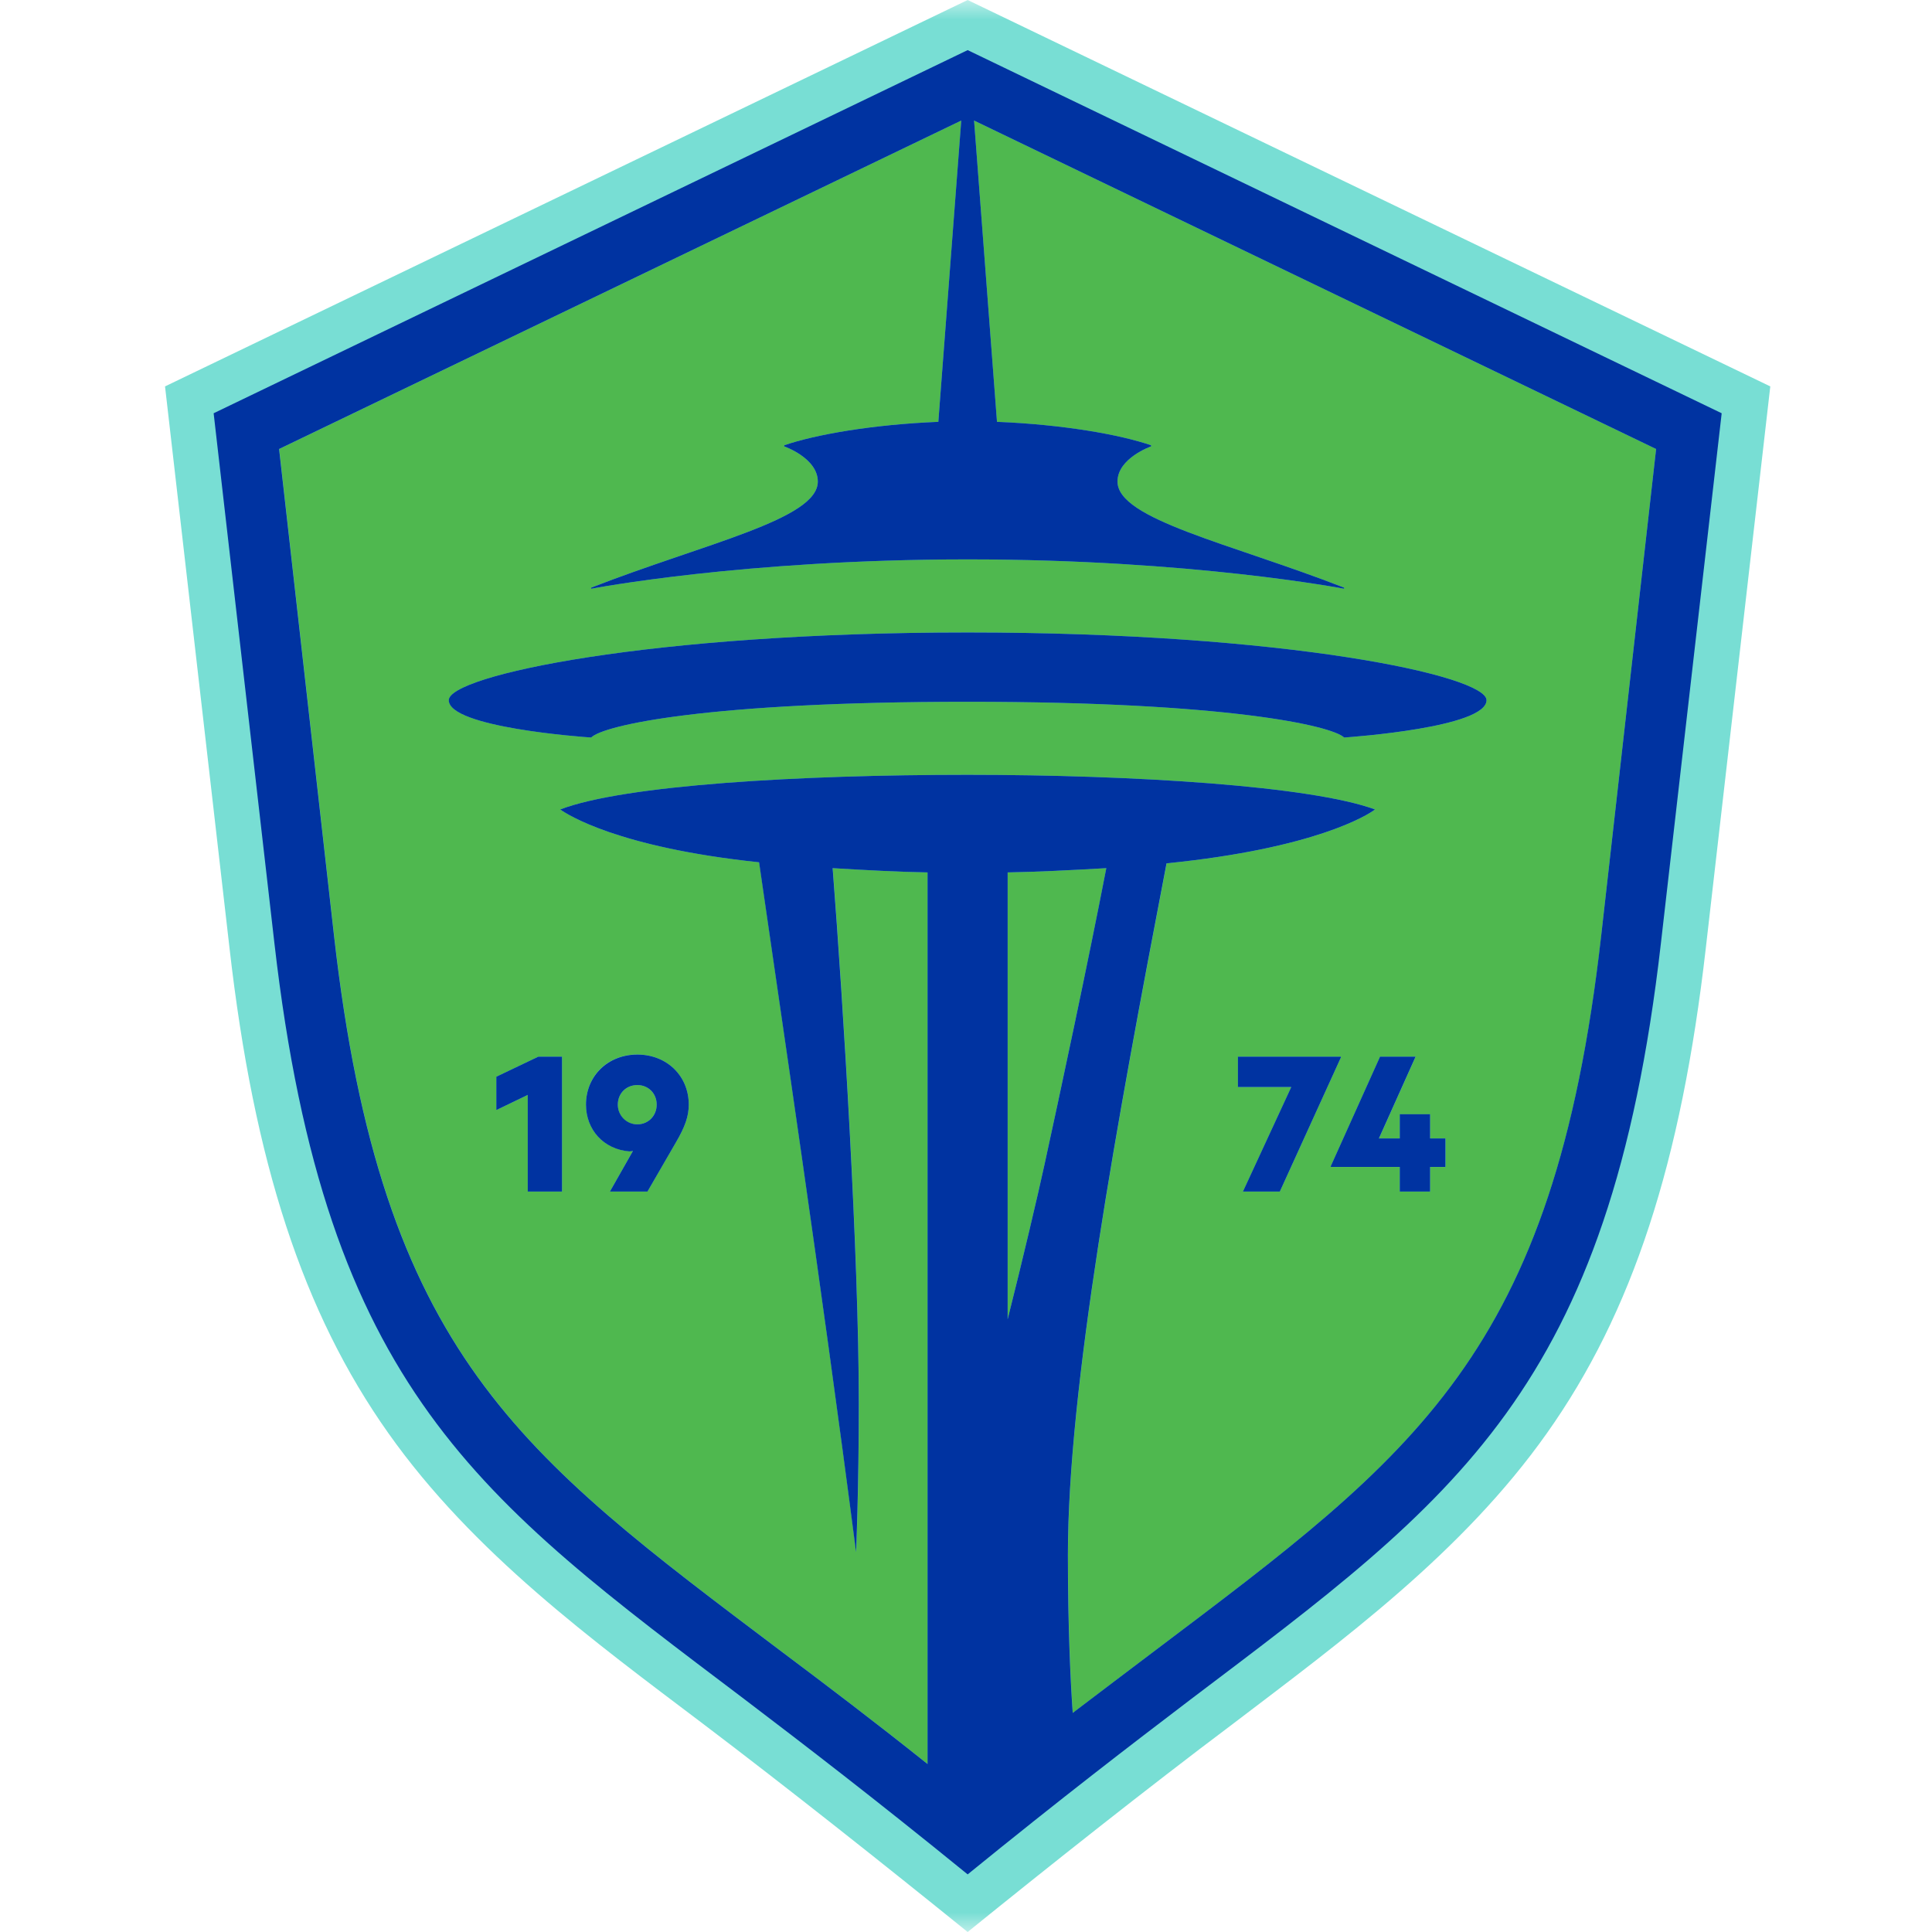
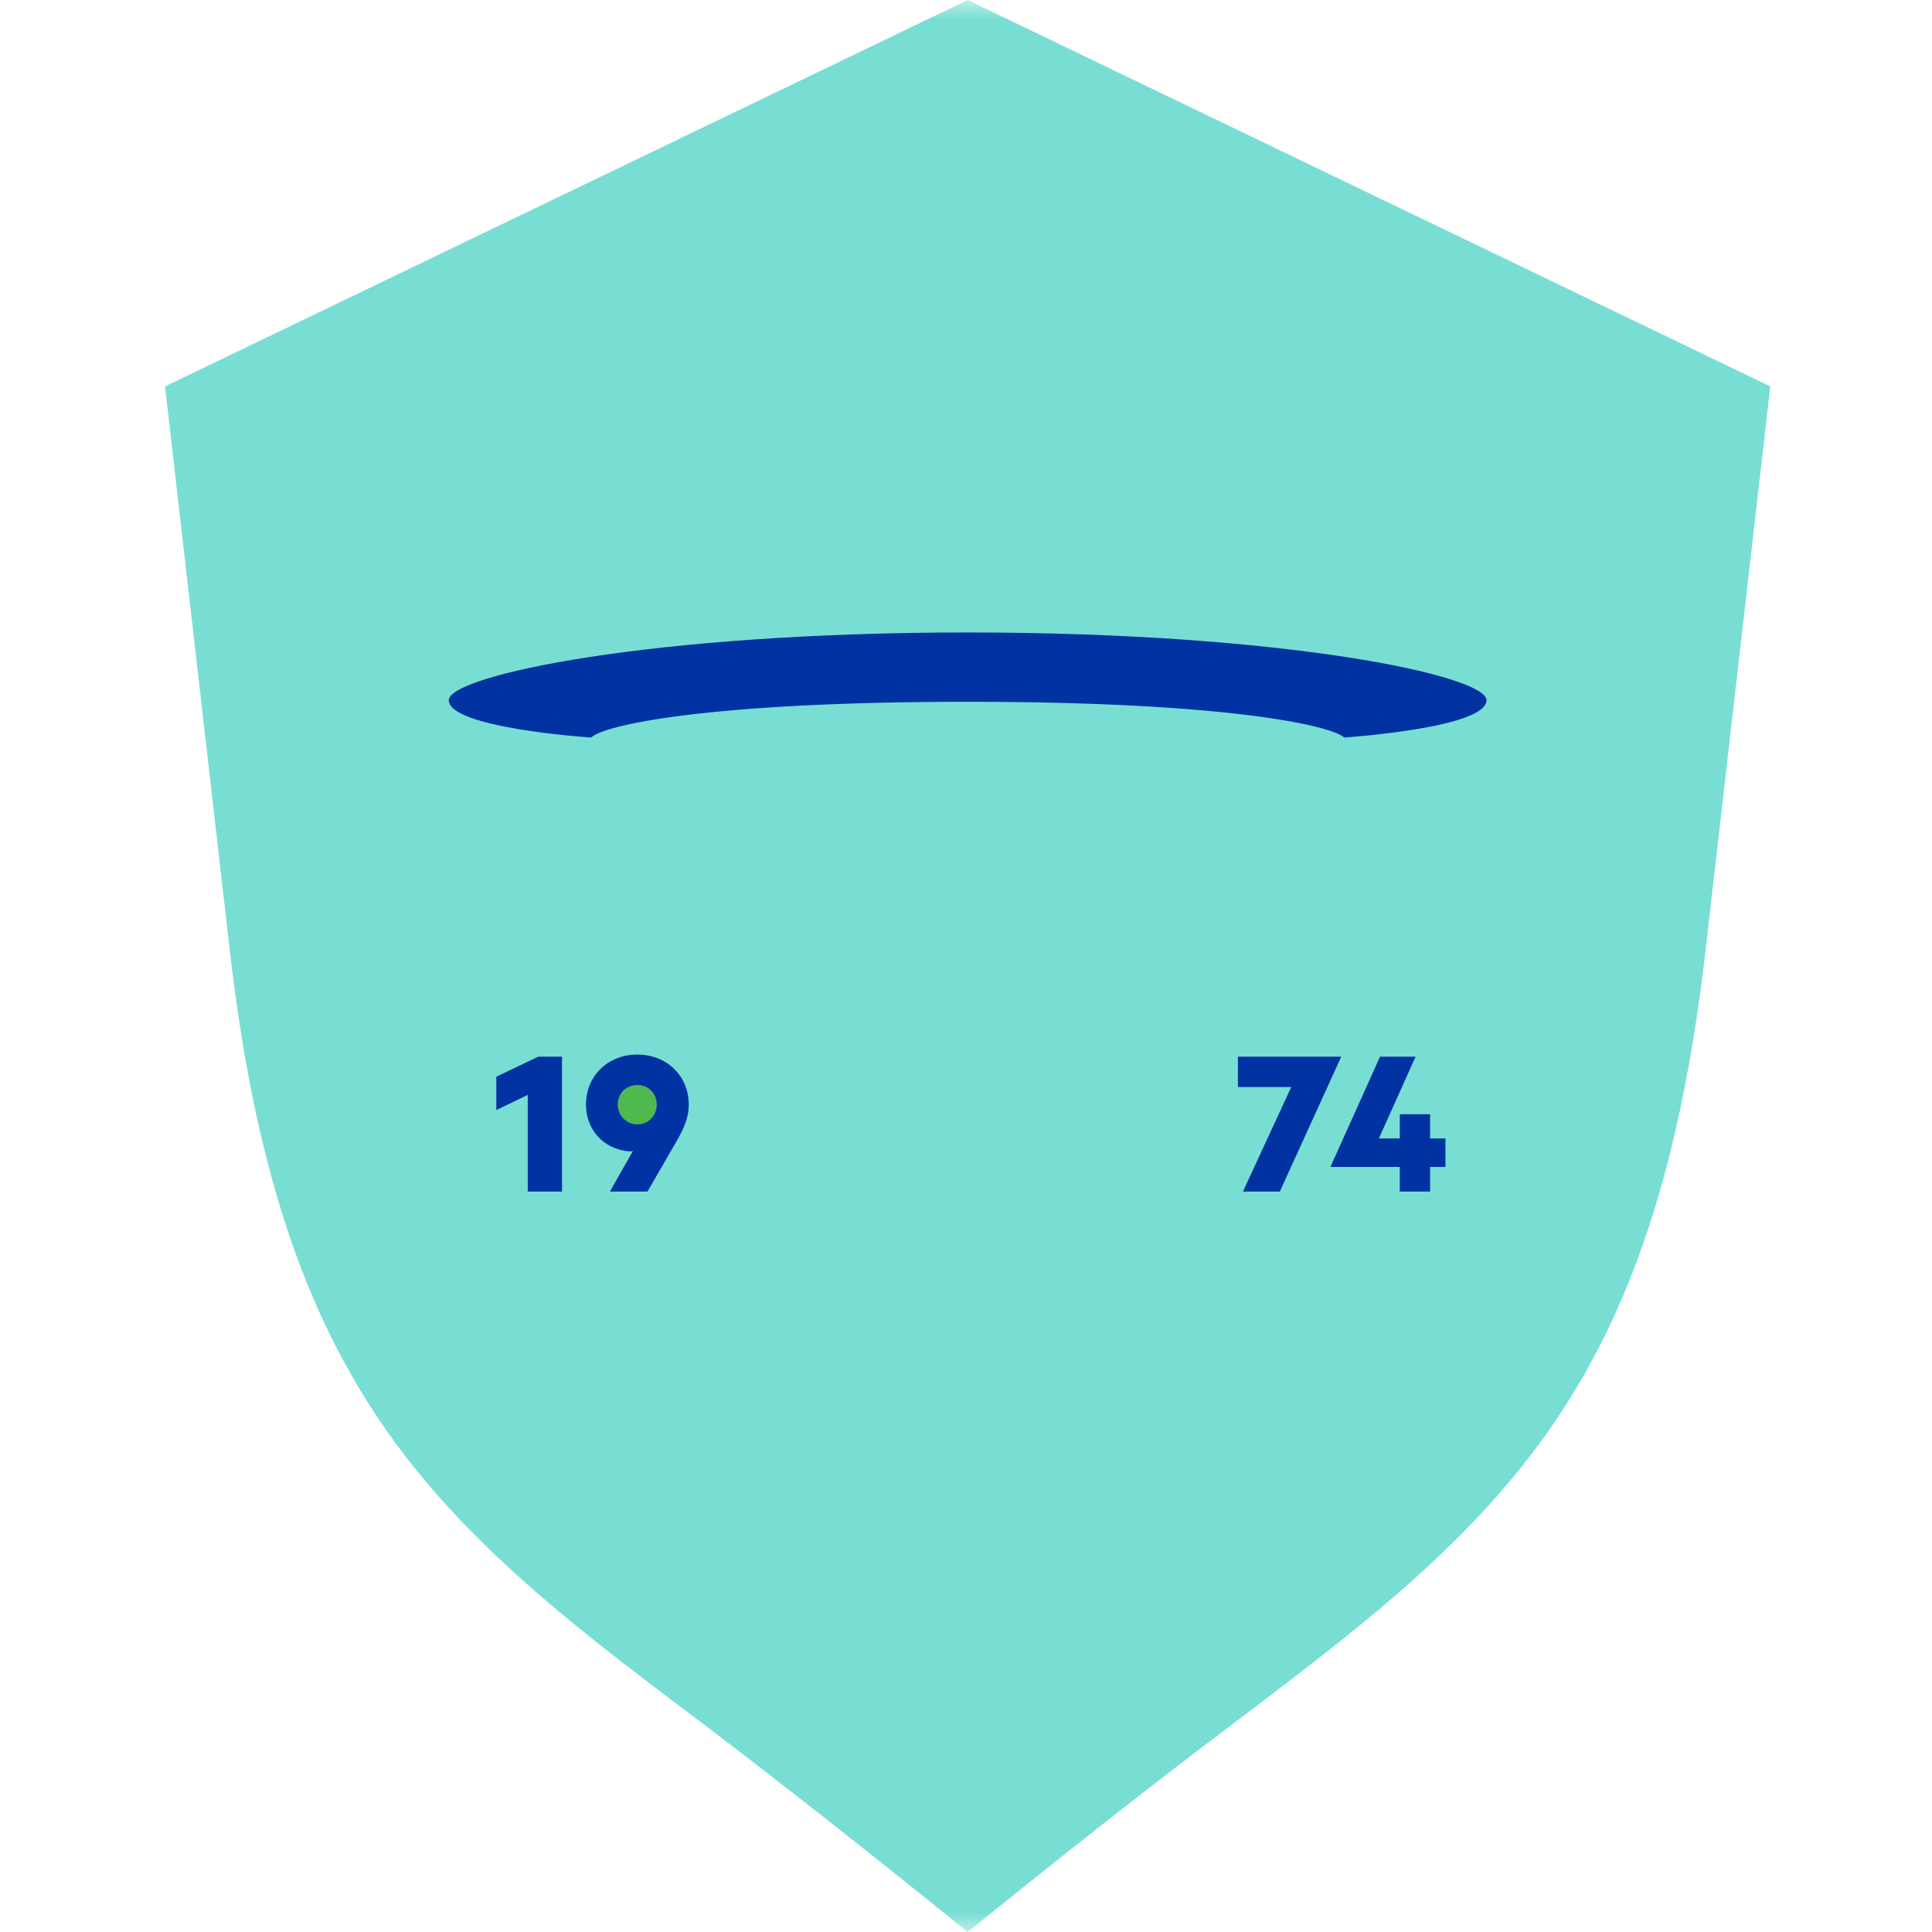
<svg xmlns="http://www.w3.org/2000/svg" width="50" height="50" viewBox="0 0 50 50" fill="none">
  <g clip-path="url(#clip0_8788_193)">
    <mask id="mask0_8788_193" style="mask-type:luminance" maskUnits="userSpaceOnUse" x="0" y="0" width="50" height="50">
      <path d="M0 0H50V50H0V0Z" fill="white" />
    </mask>
    <g mask="url(#mask0_8788_193)">
      <path d="M25.043 0L45.815 10L44.146 24.538C43.511 30.096 42.243 33.972 40.035 37.089C37.842 40.192 34.725 42.468 31.898 44.621C29.677 46.29 27.209 48.248 25.043 50C22.877 48.248 20.409 46.29 18.188 44.607C15.36 42.468 12.243 40.192 10.05 37.089C7.844 33.972 6.574 30.096 5.94 24.538L4.271 10L25.043 0Z" fill="#78DED4" />
-       <path d="M26.078 22.578V34.143C26.465 32.611 26.879 30.845 27.031 30.141C27.417 28.375 28.162 24.896 28.632 22.468C27.666 22.523 26.851 22.565 26.078 22.578Z" fill="#4FB84F" />
      <path d="M16.495 29.098C16.779 29.098 16.995 28.87 16.995 28.586C16.995 28.303 16.779 28.081 16.495 28.081C16.211 28.081 15.989 28.297 15.989 28.586C15.989 28.876 16.2 29.098 16.495 29.098Z" fill="#4FB84F" />
-       <path d="M41.438 24.221L42.86 11.62L25.209 3.12L25.802 10.917C27.514 10.987 28.99 11.248 29.791 11.524V11.552C29.791 11.552 28.921 11.855 28.921 12.463C28.921 13.443 31.847 14.063 34.787 15.209V15.237C34.787 15.237 30.854 14.477 25.043 14.477C19.232 14.477 15.299 15.237 15.299 15.237V15.209C18.239 14.063 21.165 13.443 21.165 12.463C21.165 11.855 20.295 11.552 20.295 11.552V11.524C21.096 11.248 22.573 10.986 24.284 10.917L24.878 3.12L7.226 11.62L8.648 24.221C9.876 35.068 13.464 37.635 20.226 42.741C21.385 43.611 22.641 44.563 24.008 45.653V22.578C23.263 22.564 22.476 22.523 21.552 22.468C21.828 26.029 22.228 32.473 22.228 36.324C22.228 38.531 22.159 40.174 22.159 40.174C21.234 33.053 20.172 25.959 19.648 22.316C15.976 21.929 14.679 21.074 14.5 20.949C16.156 20.314 20.71 20.052 25.044 20.052C29.378 20.052 33.932 20.342 35.588 20.949C35.408 21.087 34.043 21.957 30.193 22.343C28.895 29.105 27.639 35.91 27.639 40.243C27.639 42.134 27.709 43.528 27.764 44.329C28.496 43.777 29.199 43.238 29.861 42.741C36.623 37.635 40.212 35.068 41.44 24.221H41.438ZM16.495 27.291C17.256 27.291 17.825 27.843 17.825 28.587C17.825 28.882 17.735 29.155 17.489 29.57L16.756 30.837H15.784L16.381 29.785C16.358 29.791 16.325 29.796 16.296 29.796C15.614 29.746 15.165 29.228 15.165 28.585C15.165 27.84 15.728 27.29 16.495 27.29V27.291ZM14.546 27.347V30.837H13.659V28.336L12.847 28.728V27.864L13.933 27.346H14.546L14.546 27.347ZM34.787 19.087C34.469 18.783 31.778 18.162 25.043 18.162C18.308 18.162 15.617 18.769 15.299 19.087C15.092 19.073 11.615 18.824 11.615 18.121C11.615 17.486 16.804 16.368 25.043 16.368C33.282 16.368 38.471 17.486 38.471 18.121C38.471 18.825 34.993 19.074 34.787 19.087ZM32.168 30.837L33.419 28.132H32.038V27.347H34.704V27.363L33.123 30.836H32.168V30.837ZM34.442 30.178L35.716 27.348H36.637L35.688 29.463H36.227V28.838H37.012V29.463H37.41V30.201H37.012V30.838H36.227V30.201H34.442V30.178Z" fill="#4FB84F" />
      <path d="M34.703 27.347H32.037V28.132H33.418L32.167 30.837H33.122L34.703 27.365V27.347Z" fill="#0033A1" />
      <path d="M36.226 30.837H37.011V30.2H37.408V29.462H37.011V28.836H36.226V29.462H35.686L36.635 27.347H35.715L34.441 30.178V30.2H36.226V30.837Z" fill="#0033A1" />
      <path d="M12.845 27.865V28.728L13.658 28.336V30.837H14.545V27.347H13.93L12.845 27.865Z" fill="#0033A1" />
      <path d="M16.296 29.797C16.325 29.797 16.359 29.792 16.381 29.786L15.784 30.838H16.756L17.489 29.571C17.733 29.156 17.825 28.884 17.825 28.588C17.825 27.843 17.256 27.292 16.495 27.292C15.733 27.292 15.165 27.844 15.165 28.588C15.165 29.23 15.614 29.747 16.296 29.799V29.797ZM16.495 28.081C16.778 28.081 16.995 28.297 16.995 28.587C16.995 28.876 16.778 29.098 16.495 29.098C16.211 29.098 15.989 28.87 15.989 28.587C15.989 28.303 16.2 28.081 16.495 28.081Z" fill="#0033A1" />
-       <path d="M25.043 1.297L5.529 10.695L7.102 24.413C8.427 35.978 12.415 38.793 19.274 43.982C20.834 45.169 22.6 46.521 25.043 48.509C27.486 46.522 29.252 45.169 30.812 43.982C37.671 38.793 41.659 35.978 42.984 24.413L44.557 10.695L25.043 1.297ZM26.078 34.143V22.578C26.851 22.564 27.666 22.523 28.631 22.468C28.162 24.896 27.417 28.375 27.031 30.141C26.879 30.845 26.465 32.611 26.078 34.143ZM27.762 44.329C27.706 43.528 27.637 42.134 27.637 40.243C27.637 35.91 28.893 29.106 30.19 22.343C34.04 21.957 35.407 21.087 35.586 20.949C33.93 20.342 29.375 20.052 25.042 20.052C20.708 20.052 16.154 20.314 14.498 20.949C14.678 21.074 15.975 21.929 19.645 22.316C20.169 25.959 21.233 33.053 22.156 40.174C22.156 40.174 22.226 38.531 22.226 36.323C22.226 32.473 21.825 26.028 21.549 22.468C22.474 22.523 23.26 22.565 24.005 22.578V45.653C22.639 44.562 21.384 43.611 20.224 42.741C13.461 37.635 9.873 35.068 8.645 24.221L7.223 11.62L24.877 3.12L24.284 10.917C22.573 10.987 21.096 11.248 20.295 11.524V11.552C20.295 11.552 21.165 11.855 21.165 12.463C21.165 13.443 18.239 14.063 15.299 15.209V15.237C15.299 15.237 19.232 14.477 25.043 14.477C30.854 14.477 34.787 15.237 34.787 15.237V15.209C31.847 14.063 28.921 13.443 28.921 12.463C28.921 11.855 29.791 11.552 29.791 11.552V11.524C28.99 11.248 27.513 10.986 25.802 10.917L25.209 3.12L42.86 11.62L41.438 24.221C40.21 35.068 36.622 37.635 29.86 42.741C29.198 43.238 28.494 43.777 27.763 44.329H27.762Z" fill="#0033A1" />
-       <path d="M38.471 18.121C38.471 17.486 33.282 16.368 25.043 16.368C16.804 16.368 11.614 17.486 11.614 18.121C11.614 18.825 15.093 19.074 15.299 19.087C15.617 18.769 18.308 18.162 25.043 18.162C31.777 18.162 34.469 18.783 34.787 19.087C34.994 19.073 38.471 18.824 38.471 18.121Z" fill="#0033A1" />
+       <path d="M38.471 18.121C38.471 17.486 33.282 16.368 25.043 16.368C16.804 16.368 11.614 17.486 11.614 18.121C11.614 18.825 15.093 19.074 15.299 19.087C15.617 18.769 18.308 18.162 25.043 18.162C31.777 18.162 34.469 18.783 34.787 19.087C34.994 19.073 38.471 18.824 38.471 18.121" fill="#0033A1" />
    </g>
  </g>
  <defs>
    <clipPath id="clip0_8788_193">
      <rect width="50" height="50" fill="white" />
    </clipPath>
  </defs>
</svg>